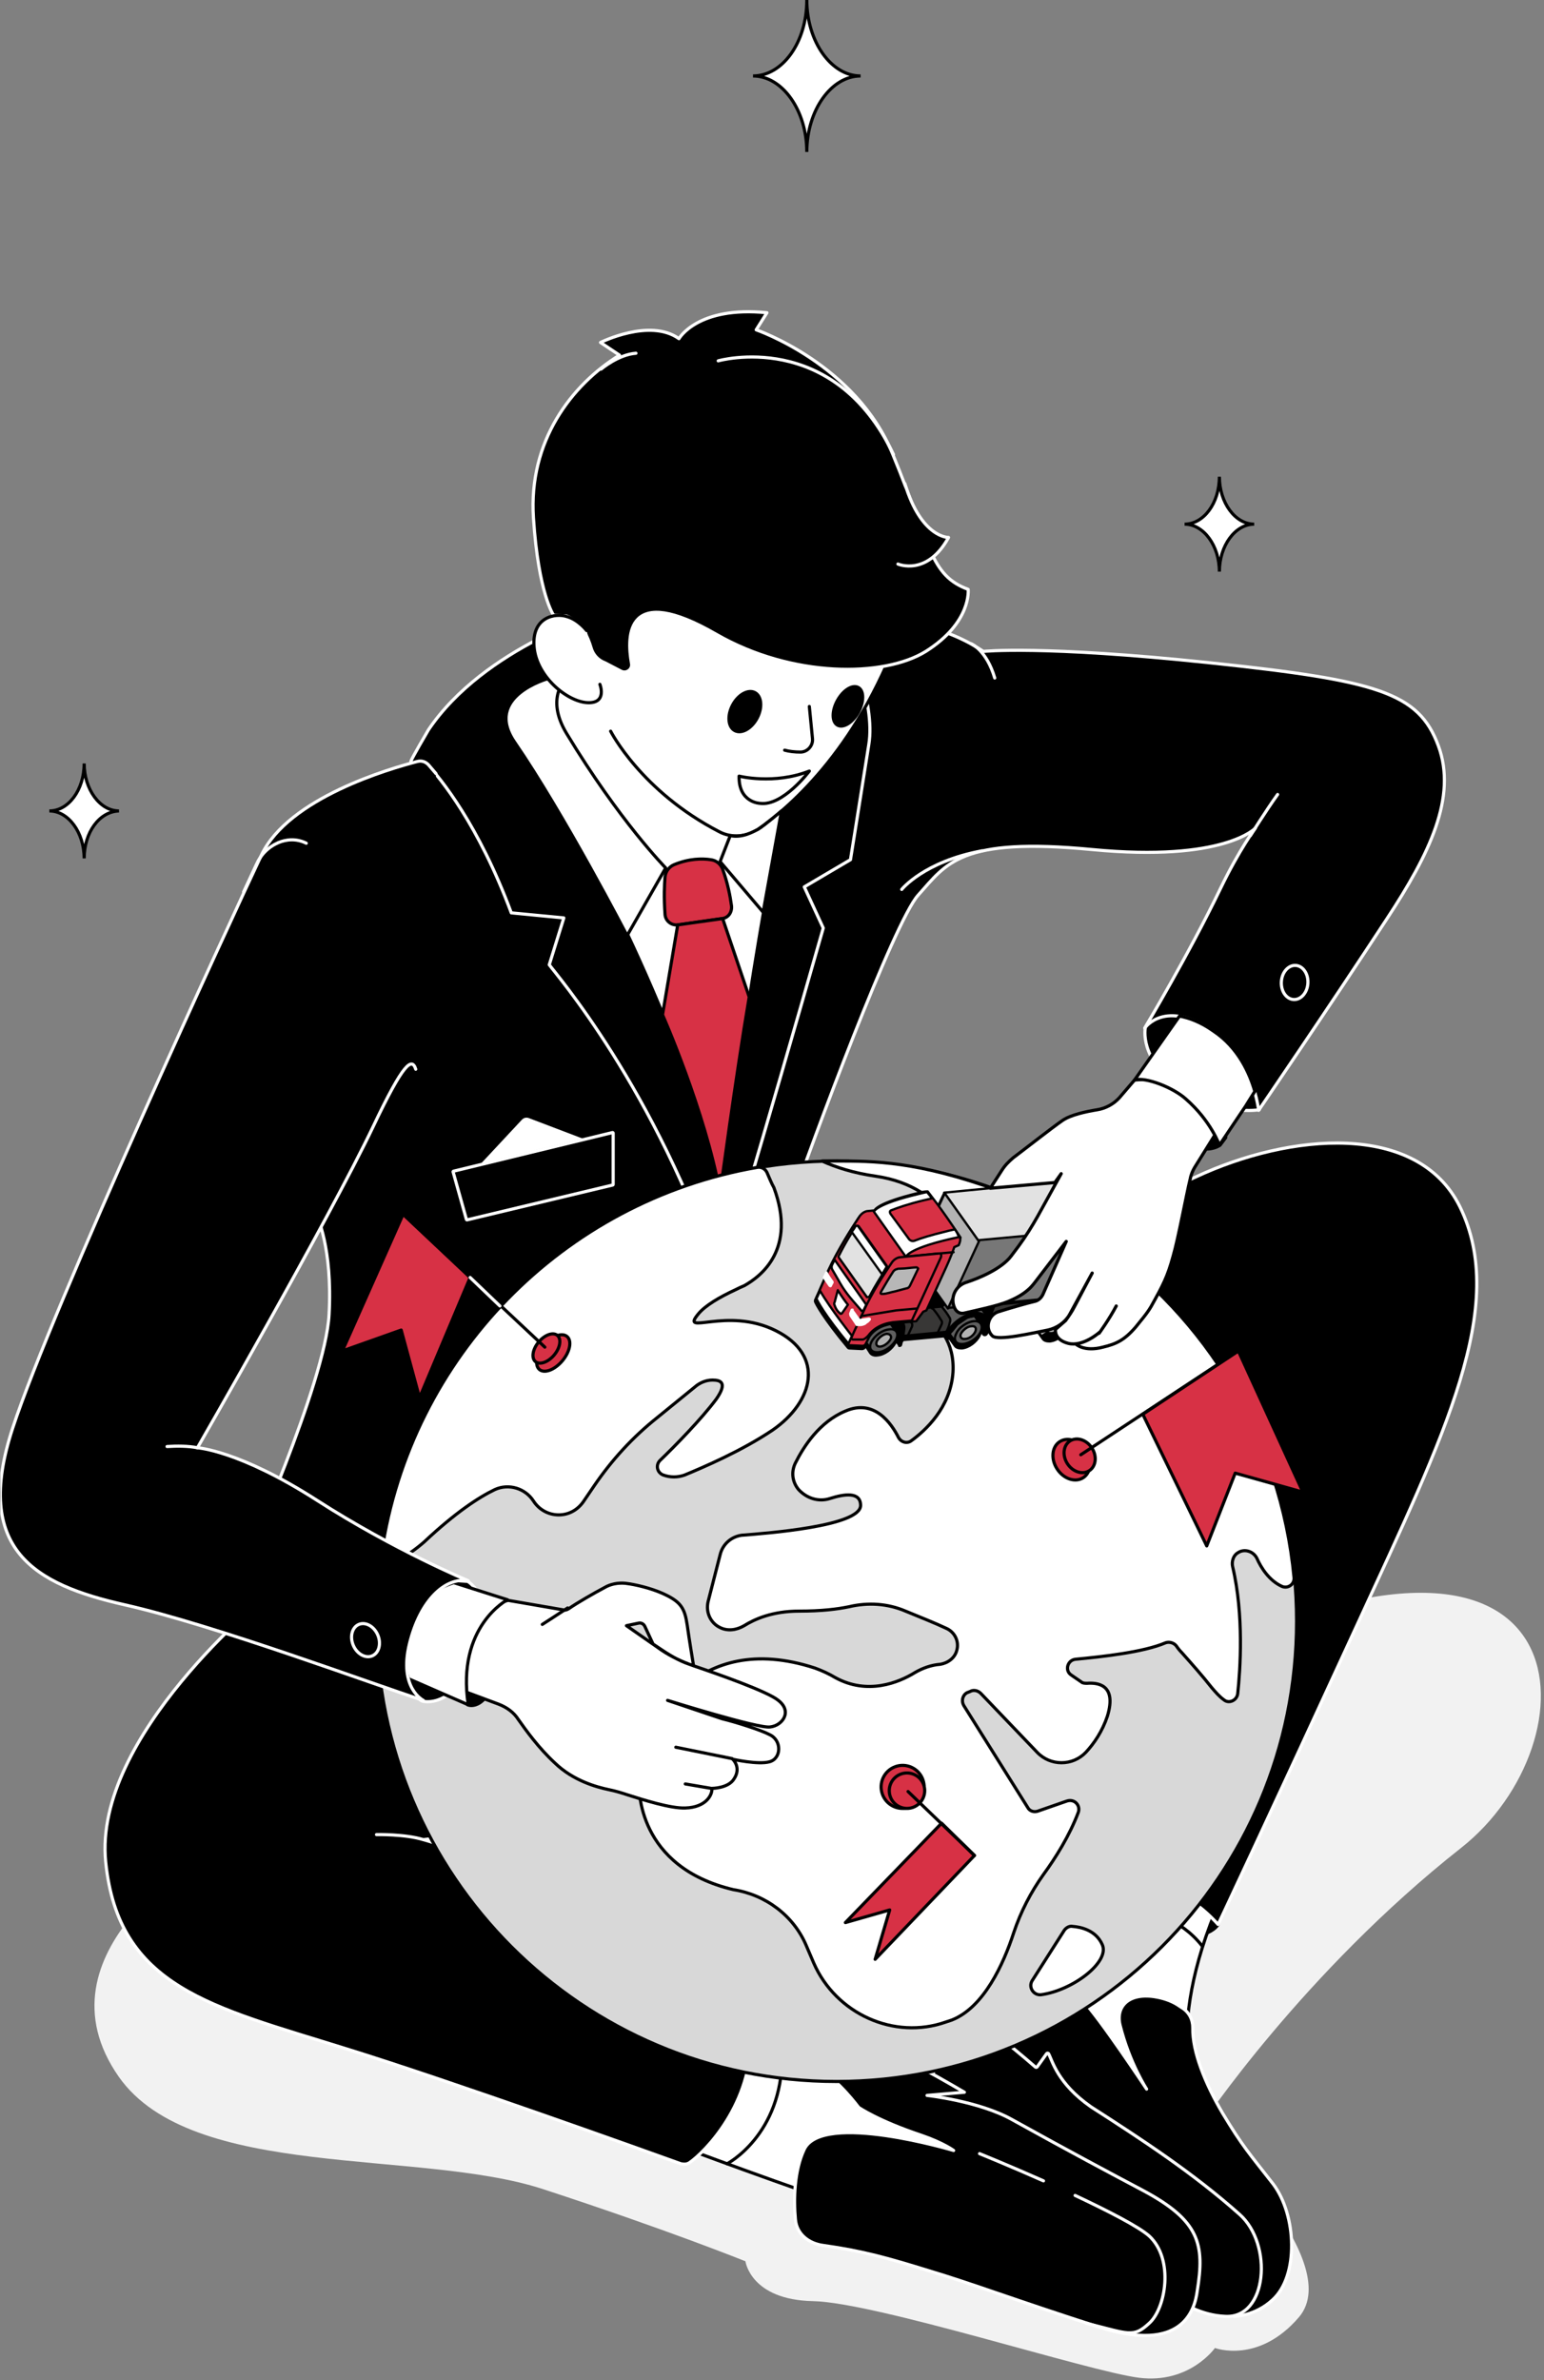
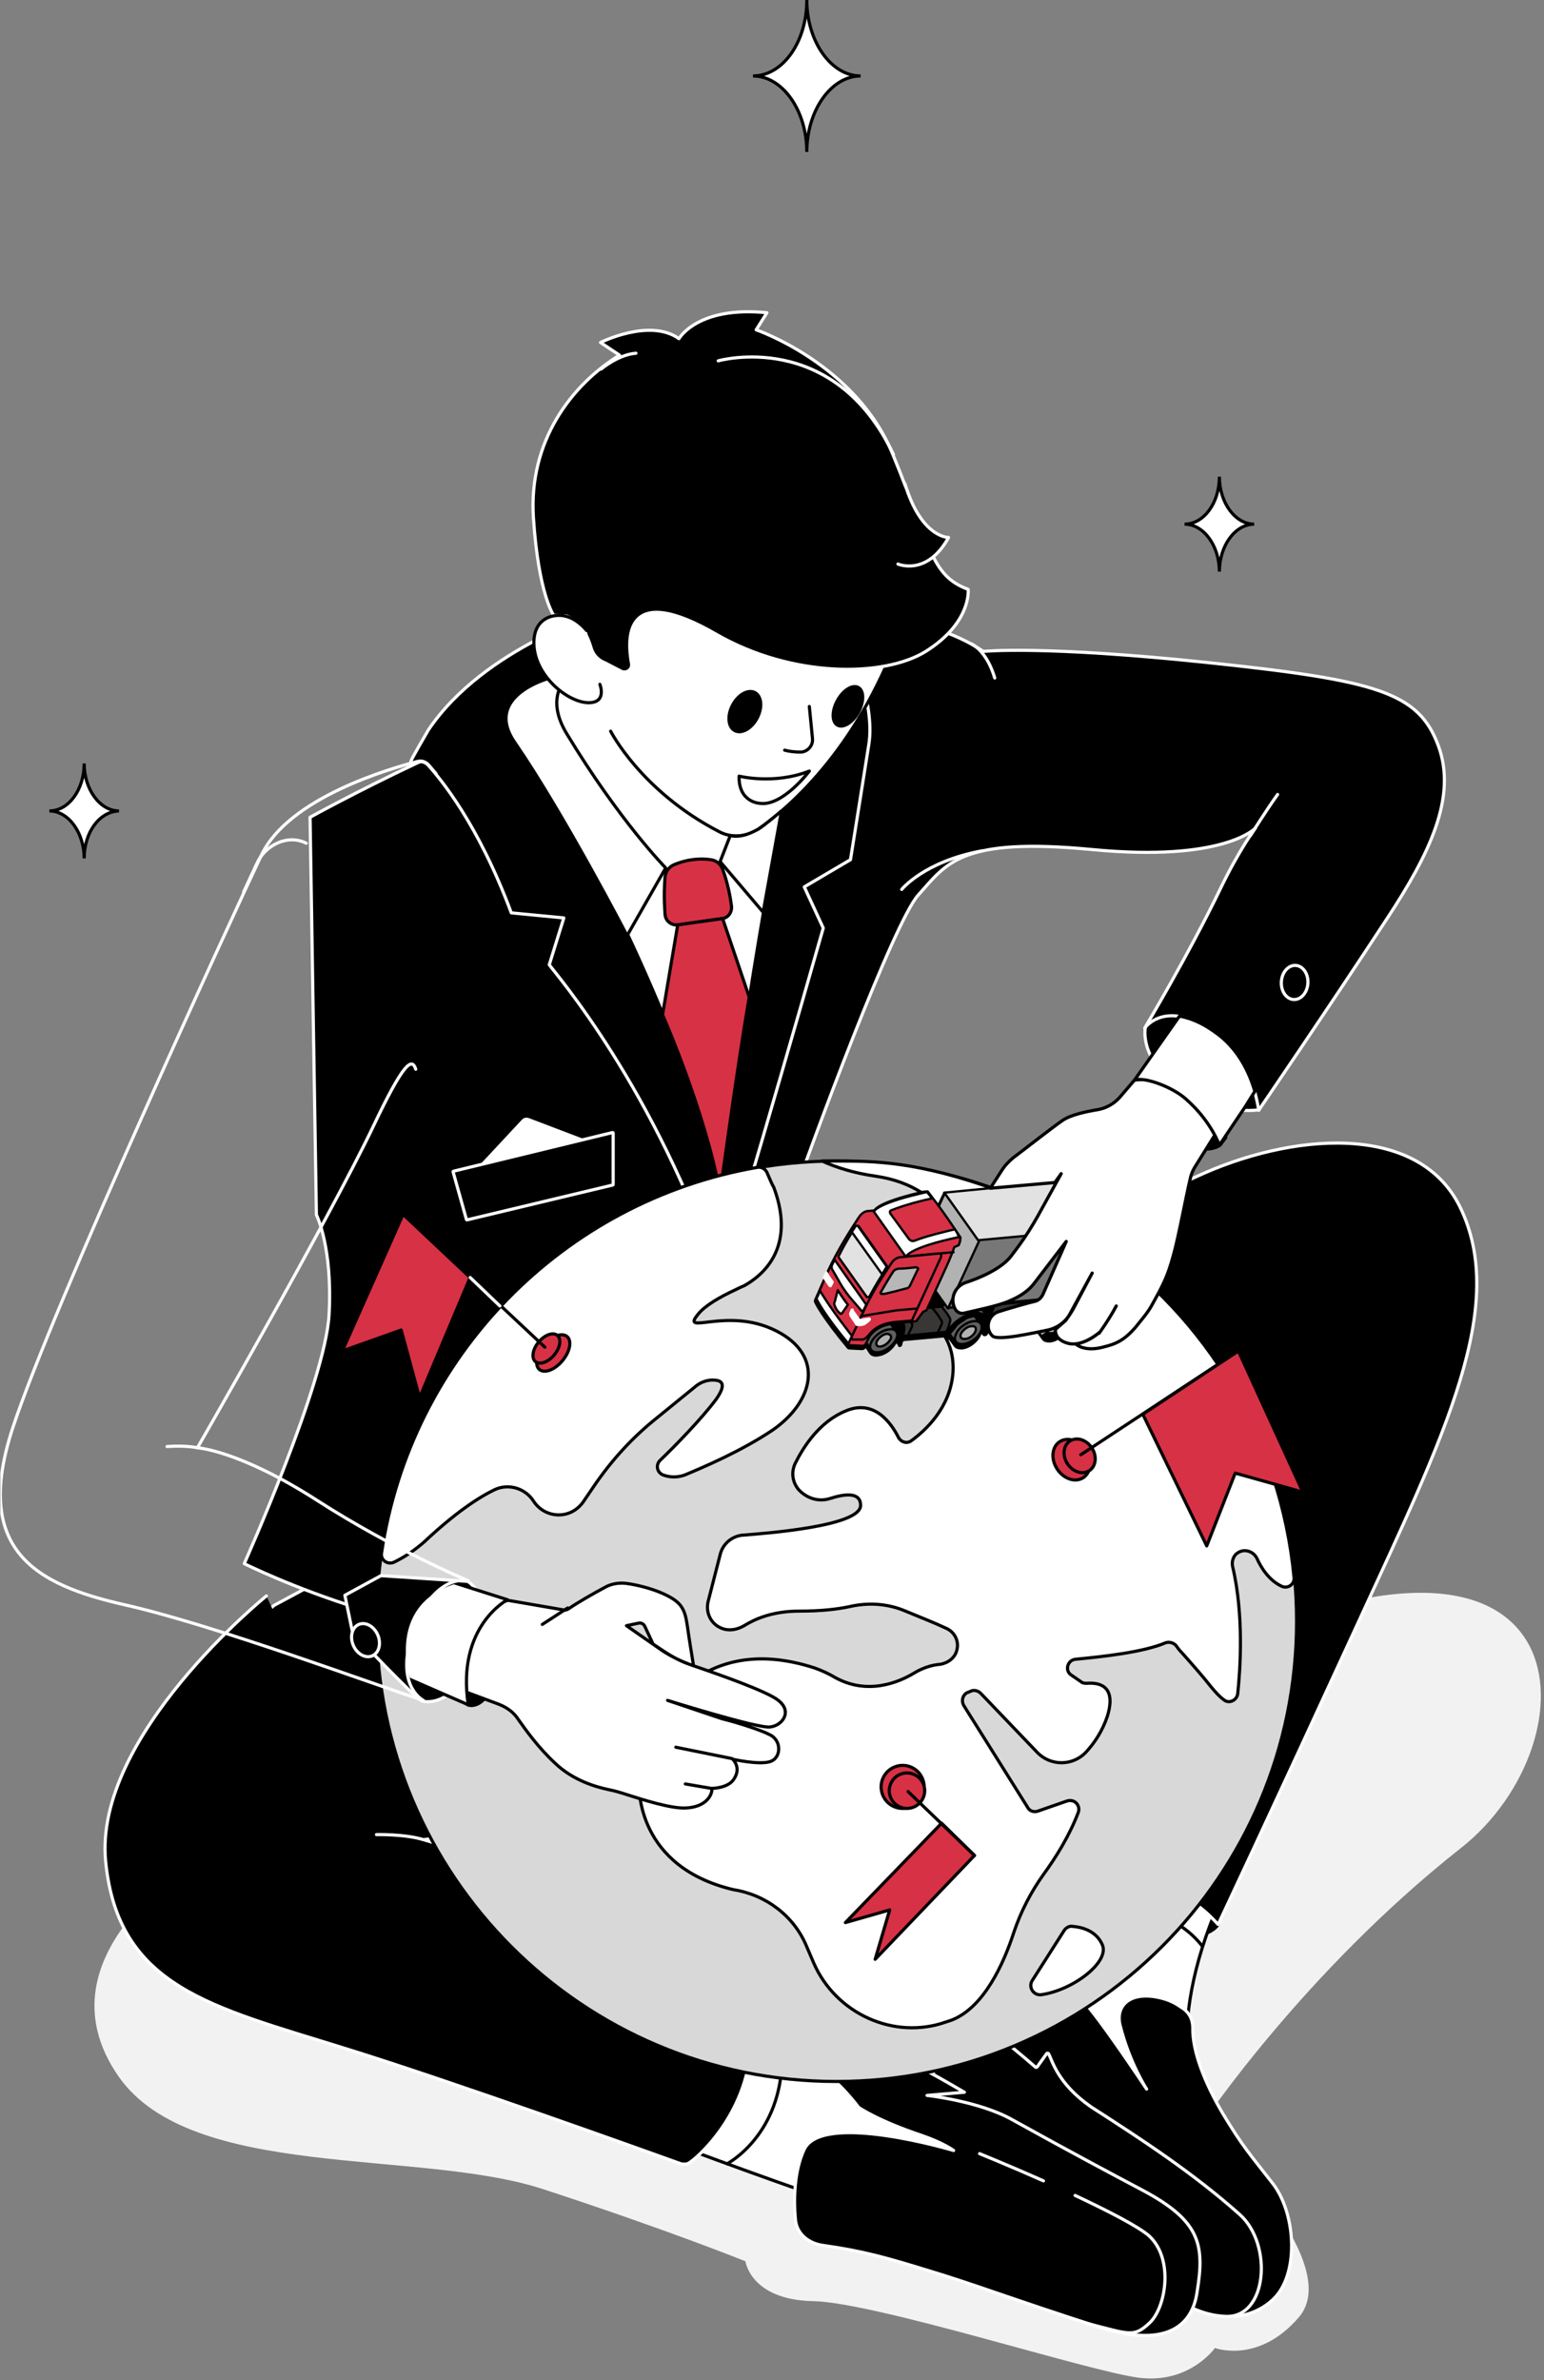
<svg xmlns="http://www.w3.org/2000/svg" width="244" height="376" viewBox="0 0 244 376" fill="none">
  <rect x="0" y="0" width="244" height="376" fill="#808080" stroke="none" />
  <g clip-path="url(#clip0)">
    <path d="M32.9 292.5C32.9 292.5 4.9 308.3 18.8 328.1C30.4 344.5 66.2 339.4 85.8 345.8C105.4 352.2 117.8 357.2 117.8 357.2C117.8 357.2 118.6 363.3 128.5 363.5C138.4 363.7 172 374.6 180 375.6C188 376.6 192 370.9 192 370.9C192 370.9 198.9 373.5 205.3 366C212.8 357.1 189.9 335.6 189.9 335.6C189.9 335.6 205.9 311.6 230.9 291.9C252 275.3 251.3 233.3 192 260.6C128.4 289.9 74 253.5 74 253.5L32.9 292.5Z" fill="#F2F2F2" />
    <path d="M43.3 253.6C43.3 253.6 19.201 274.7 21.201 294.6C23.201 314.5 36.1 318.1 54.6 323.1C71.6 327.7 102.6 339.5 107.6 341.3C108.1 341.5 108.6 341.4 109 341.1C111.3 339.5 119 332.4 118.7 321.2C118.7 320.6 118.3 320 117.7 319.8C114.6 318.7 104.3 314.7 95.001 306.7C80.201 293.9 66.9 290.6 66.9 290.6C66.9 290.6 87.001 288.6 104.5 278C117.8 270 105.5 268.5 105.5 268.5C105.5 268.5 104.2 234.7 102 230.5C99.7 226.2 50.001 250 50.001 250L43.3 253.6Z" fill="black" stroke="white" stroke-width="0.497" stroke-miterlimit="10" stroke-linecap="round" stroke-linejoin="round" />
    <path d="M169.601 296.6C169.601 296.6 169.801 301.6 180.201 304.7C190.601 307.8 192.501 304 192.501 304C192.501 304 194.501 292.5 194.401 291.7C194.301 290.9 184.901 286.4 184.901 286.4L176.701 288.6L169.601 296.6Z" fill="black" stroke="black" stroke-width="0.497" stroke-miterlimit="10" stroke-linecap="round" stroke-linejoin="round" />
    <path d="M172.7 293.9C172.7 293.9 166.6 309.1 161.6 314.7C156.6 320.3 173.2 336.6 179.8 335.3C186.4 333.9 189.2 331.6 189.2 331.6C189.2 331.6 183.3 320.4 193.8 298C204.5 275.4 172.7 293.9 172.7 293.9Z" fill="white" stroke="black" stroke-width="0.497" stroke-miterlimit="10" stroke-linecap="round" stroke-linejoin="round" />
    <path d="M201.201 345C197.301 340 196.401 339.1 193.201 333.8C190.501 329.2 188.401 324.1 188.501 320.3C188.501 319 187.901 317.8 186.701 317.1L186.101 316.7C185.001 316 183.701 315.6 182.401 315.4C178.301 314.8 176.301 317 177.001 319.9C178.501 325.9 181.201 330 181.201 330C181.201 330 173.801 318.8 171.101 316C168.701 313.6 164.801 311.8 164.001 311.4L165.101 309.4C162.801 308.6 159.701 309.3 156.801 311.9C153.901 314.5 152.601 317.2 152.601 317.2C150.201 321.2 149.701 324.9 149.701 324.9L162.401 343L195.001 365.9C195.001 365.9 198.301 365.9 201.101 363.3C205.301 359.5 204.901 349.9 201.201 345Z" fill="black" stroke="white" stroke-width="0.497" stroke-miterlimit="10" stroke-linecap="round" stroke-linejoin="round" />
    <path d="M195.901 349.8C188.601 343.3 180.501 338 172.401 332.8C167.101 329.1 166.301 325.5 165.701 324.4C165.601 324.3 165.501 324.3 165.401 324.4L163.901 326.5C163.801 326.6 163.701 326.6 163.601 326.5C159.301 322.8 155.501 319.4 152.401 320.6C148.101 322.3 146.701 330.6 146.701 330.6L149.901 335.7C149.901 335.7 165.801 349.8 173.401 354.4C180.901 359 186.401 365.6 193.601 365.9C200.301 366.3 201.201 354.5 195.901 349.8Z" fill="black" stroke="white" stroke-width="0.497" stroke-miterlimit="10" stroke-linecap="round" stroke-linejoin="round" />
    <path d="M169.9 300.6C169.9 300.6 183.5 299.2 189.9 307.3" stroke="black" stroke-width="0.497" stroke-miterlimit="10" stroke-linecap="round" stroke-linejoin="round" />
    <path d="M108.3 266.7C108.3 266.7 148.2 248.8 183.7 230.2C183.7 230.2 179.6 242.5 178.1 261.2C176.6 279.9 169.7 296.6 169.7 296.6C169.7 296.6 183.3 293.7 192.5 304C192.5 304 200.6 286.8 214.5 256.6C228.4 226.4 238.4 206.3 230.7 190.6C224 177.1 203.8 179 189 185.9C176.7 191.6 123 212.3 123 212.3L89.8 240.8L92.7 266.4L108.3 266.7Z" fill="black" stroke="white" stroke-width="0.497" stroke-miterlimit="10" stroke-linecap="round" stroke-linejoin="round" />
    <path d="M186.3 222.7C186.3 222.9 185.9 224.2 185.8 224.7C185.1 226.7 184.8 227.7 184.3 228.7L183.6 230.3" stroke="white" stroke-width="0.497" stroke-miterlimit="10" stroke-linecap="round" stroke-linejoin="round" />
    <path d="M181 162.3C181 162.3 179.9 167.3 186.5 171.8C193.1 176.4 199 175.3 199 175.3L201.8 156.3L193 150L188.1 150.4L181 162.3Z" fill="black" stroke="white" stroke-width="0.497" stroke-miterlimit="10" stroke-linecap="round" stroke-linejoin="round" />
    <path d="M136.2 98.7C136.2 98.7 145.8 96.5 155.4 102.9C155.4 102.9 164.7 101.9 191.2 104.7C217.7 107.5 224.2 109.4 227.3 117.8C230.3 125.9 225.9 134.9 219.2 145.1C209.9 159.3 198.9 175.4 198.9 175.4C198.9 175.4 198.1 167.2 191.7 162.9C184.1 157.7 180.9 162.4 180.9 162.4C180.9 162.4 187.9 150.7 192.9 140.3C195.9 134.1 198.4 130.8 198.4 130.8C198.4 130.8 193.5 136.2 172.6 134.2C151.7 132.2 149.6 136.4 145.1 141.4C141.3 145.6 128.4 180.2 124.6 191.3C123.9 193.2 123.8 195.3 124.1 197.3C124.1 197.5 124.2 197.8 124.3 198L132.1 216.5C132.1 216.5 117.5 248 114.2 245.2C110.9 242.4 112.9 198 112.9 198L123 112.4L136.2 98.7Z" fill="black" stroke="white" stroke-width="0.497" stroke-miterlimit="10" stroke-linecap="round" stroke-linejoin="round" />
    <path d="M204.426 157.891C205.583 157.962 206.596 156.813 206.687 155.324C206.777 153.836 205.913 152.572 204.755 152.501C203.598 152.431 202.585 153.58 202.495 155.068C202.404 156.557 203.268 157.82 204.426 157.891Z" fill="black" stroke="white" stroke-width="0.497" stroke-miterlimit="10" stroke-linecap="round" stroke-linejoin="round" />
    <path d="M197.6 132C197.6 132 200.1 128 201.9 125.5" stroke="white" stroke-width="0.497" stroke-miterlimit="10" stroke-linecap="round" stroke-linejoin="round" />
    <path d="M153.5 101.7C153.5 101.7 155.9 102.7 157.2 107.1" stroke="white" stroke-width="0.497" stroke-miterlimit="10" stroke-linecap="round" stroke-linejoin="round" />
    <path d="M142.5 140.5C142.5 140.5 146 136.1 155.2 134.4" stroke="white" stroke-width="0.497" stroke-miterlimit="10" stroke-linecap="round" stroke-linejoin="round" />
    <path d="M113.3 184.3C115.2 239.7 114.3 252.8 91.9 257.6C69.4 262.4 38.6 247 38.6 247C38.6 247 51.4 218.4 52 207.7C52.6 197 50 191.9 50 191.9L49 129.1C49 129.1 78.5 112.8 92.7 110.9C106.9 109 113.3 184.3 113.3 184.3Z" fill="black" stroke="white" stroke-width="0.497" stroke-miterlimit="10" stroke-linecap="round" stroke-linejoin="round" />
    <path d="M106.89 215.689C108.378 215.784 109.678 214.385 109.793 212.567C109.908 210.748 108.795 209.197 107.306 209.103C105.818 209.008 104.519 210.407 104.403 212.226C104.288 214.044 105.401 215.595 106.89 215.689Z" fill="black" stroke="white" stroke-width="0.497" stroke-miterlimit="10" stroke-linecap="round" stroke-linejoin="round" />
    <path d="M106.893 226.79C108.381 226.884 109.68 225.486 109.796 223.667C109.911 221.848 108.798 220.297 107.309 220.203C105.821 220.109 104.521 221.507 104.406 223.326C104.291 225.145 105.404 226.695 106.893 226.79Z" fill="black" stroke="white" stroke-width="0.497" stroke-miterlimit="10" stroke-linecap="round" stroke-linejoin="round" />
    <path d="M75.3 184.2L82.3 176.7C82.7 176.3 83.2 176.2 83.7 176.4L92.9 179.9L75.3 184.2Z" fill="white" stroke="black" stroke-width="0.497" stroke-miterlimit="10" stroke-linecap="round" stroke-linejoin="round" />
    <path d="M71.6 185.1L73.7 192.6C73.7 192.7 73.8 192.7 73.8 192.7L96.8 187.2C96.9 187.2 96.9 187.1 96.9 187.1V179C96.9 178.9 96.8 178.9 96.8 178.9L71.7 185C71.7 185 71.6 185 71.6 185.1Z" fill="black" stroke="white" stroke-width="0.497" stroke-miterlimit="10" stroke-linecap="round" stroke-linejoin="round" />
    <path d="M113.8 202.5C113.8 202.5 120.1 181.7 130.1 146.6L127.1 140.1L134.4 135.8C134.4 135.8 135.5 129 137.3 117.6C138.4 110.9 134 100.6 132 97.1C123.6 82.4 108.9 112.6 108.9 112.6L108.5 151.4L111.2 187.4L113.8 202.5Z" fill="black" stroke="white" stroke-width="0.497" stroke-miterlimit="10" stroke-linecap="round" stroke-linejoin="round" />
    <path d="M95.5 96.6C95.5 96.6 76.6 102.1 67.7 115.3C67.4 115.8 65.2 119.6 65 120.1C64.7 120.7 65.4 120.6 66 120.4C66.6 120.2 67.2 120.4 67.6 120.8C69.6 123 75.6 130.2 80.8 144.2C80.8 144.2 89 145 89.1 145L86.8 152.4C87.7 153.7 103.6 171.9 113.8 202.4C113.8 202.4 113.7 196.4 113.7 188.4C113.7 182.4 113.1 175.3 112.5 168.7C111 153.3 93.5 118.9 93.5 118.9C93.5 118.9 102.1 101.1 102.1 100.3C102.1 99.5 103.4 93 103.4 93L95.5 96.6Z" fill="black" stroke="white" stroke-width="0.497" stroke-miterlimit="10" stroke-linecap="round" stroke-linejoin="round" />
    <path d="M96.5 115.5C96.5 115.5 101.3 125 113.7 131.4C115.6 132.4 118 132.2 119.8 131C125.1 127.3 136.2 117.6 142.8 98.1C145.3 90.6 122.4 90.5 120.8 84.7C116.8 70 126 54.5 121.3 54.2C114.7 53.9 87.5 83.9 87.5 83.9C87.5 83.9 87.2 91.9 91 102.6C91 102.6 87.5 107.9 82.8 112.6C81.2 114.2 81.1 116.7 82.4 118.5C87.2 124.9 97.9 141.2 109.4 172C110 173.7 110.8 176.3 111.6 179C112.8 183.3 113.3 185.4 113.9 188.5C113.9 188.5 118.6 153.2 123.6 128.1" fill="white" />
    <path d="M96.5 115.5C96.5 115.5 101.3 125 113.7 131.4C115.6 132.4 118 132.2 119.8 131C125.1 127.3 136.2 117.6 142.8 98.1C145.3 90.6 122.4 90.5 120.8 84.7C116.8 70 126 54.5 121.3 54.2C114.7 53.9 87.5 83.9 87.5 83.9C87.5 83.9 87.2 91.9 91 102.6C91 102.6 87.5 107.9 82.8 112.6C81.2 114.2 81.1 116.7 82.4 118.5C87.2 124.9 97.9 141.2 109.4 172C110 173.7 110.8 176.3 111.6 179C112.8 183.3 113.3 185.4 113.9 188.5C113.9 188.5 118.6 153.2 123.6 128.1" stroke="black" stroke-width="0.497" stroke-miterlimit="10" stroke-linecap="round" stroke-linejoin="round" />
    <path d="M86.6 107.2C86.6 107.2 76.4 110 81.3 117.2C89.2 128.7 99.1 147.8 99.1 147.8L105.2 137.1C105.2 137.1 97.9 129.7 89.5 115.8C86.1 110.1 89.5 107.2 89.5 107.2H86.6Z" fill="white" stroke="black" stroke-width="0.497" stroke-miterlimit="10" stroke-linecap="round" stroke-linejoin="round" />
    <path d="M113.8 136.1L120.6 144.1L123.5 128.1C123.5 128.1 120.8 130.4 119.8 131C119 131.4 117.3 132.4 115.4 132L113.8 136.1Z" fill="white" stroke="black" stroke-width="0.497" stroke-miterlimit="10" stroke-linecap="round" stroke-linejoin="round" />
    <path d="M105.1 138.5C105 139.7 104.9 141.7 105.1 144.5C105.2 145.5 106.1 146.2 107.1 146.1L114.1 145.1C115.1 145 115.7 144.1 115.6 143.1C115.4 141.6 115 139.5 114.2 137.3C113.9 136.5 113.2 135.9 112.3 135.8C111 135.6 108.9 135.6 106.5 136.6C105.8 136.9 105.2 137.6 105.1 138.5Z" fill="#D73145" stroke="black" stroke-width="0.497" stroke-miterlimit="10" stroke-linecap="round" stroke-linejoin="round" />
    <path d="M107.1 146.1L104.7 160.3C104.7 160.3 111.4 175.4 113.8 188.5C113.8 188.5 116.3 169.9 118.4 157.5L114.2 145.1L107.1 146.1Z" fill="#D73145" stroke="black" stroke-width="0.497" stroke-miterlimit="10" stroke-linecap="round" stroke-linejoin="round" />
    <path d="M87.5 97.2C87.5 97.2 85.1 93.9 84.3 81.8C83.5 69.7 90.3 60.8 97.9 56.1L94.9 54.1C94.9 54.1 102.7 50.2 107.3 53.5C107.3 53.5 110.2 48.3 121.2 49.4L119.5 52.1C119.5 52.1 135.3 57.5 141.1 71.8C147 86.1 147 90.9 153 93.1C153 93.1 153.6 98.3 146.3 102.9C139.7 107 125.2 107.1 113.2 100.2C99 92 99 100.3 99.8 104.8C100 105.7 99 106.5 98.1 106L95.6 104.7C94.5 104.3 93.7 103.4 93.4 102.3C92.9 100.6 91.9 98.3 89.5 97.3L87.5 97.2Z" fill="black" stroke="white" stroke-width="0.497" stroke-miterlimit="10" stroke-linecap="round" stroke-linejoin="round" />
    <path d="M141.9 89.1C141.9 89.1 146.5 91.1 149.9 84.9C149.9 84.9 145.6 85 143 76.4" fill="black" />
    <path d="M141.9 89.1C141.9 89.1 146.5 91.1 149.9 84.9C149.9 84.9 145.6 85 143 76.4" stroke="white" stroke-width="0.497" stroke-miterlimit="10" stroke-linecap="round" stroke-linejoin="round" />
    <path d="M92.7 99.6C92.7 99.6 91.4 97.9 89.6 97.4C87.8 96.8 84 97.4 84.4 102.2C84.8 106.9 89.7 110.9 92.9 111C96 111.1 94.8 108.1 94.8 108.1" fill="white" />
    <path d="M92.7 99.6C92.7 99.6 91.4 97.9 89.6 97.4C87.8 96.8 84 97.4 84.4 102.2C84.8 106.9 89.7 110.9 92.9 111C96 111.1 94.8 108.1 94.8 108.1" stroke="black" stroke-width="0.497" stroke-miterlimit="10" stroke-linecap="round" stroke-linejoin="round" />
    <path d="M116.12 115.414C117.195 115.982 118.777 115.097 119.654 113.437C120.532 111.777 120.373 109.971 119.299 109.403C118.225 108.835 116.643 109.721 115.765 111.381C114.887 113.041 115.046 114.847 116.12 115.414Z" fill="black" stroke="black" stroke-width="0.497" stroke-miterlimit="10" stroke-linecap="round" stroke-linejoin="round" />
    <path d="M132.357 114.554C133.277 115.06 134.756 114.137 135.662 112.492C136.567 110.847 136.556 109.104 135.637 108.598C134.718 108.091 133.238 109.015 132.333 110.66C131.427 112.304 131.438 114.048 132.357 114.554Z" fill="black" stroke="black" stroke-width="0.497" stroke-miterlimit="10" stroke-linecap="round" stroke-linejoin="round" />
    <path d="M120.1 126.9C120.1 126.9 116.7 126.8 116.8 122.6C116.8 122.6 122.3 124 127.9 121.8C127.9 121.8 123.7 127.4 120.1 126.9Z" fill="white" stroke="black" stroke-width="0.497" stroke-miterlimit="10" stroke-linecap="round" stroke-linejoin="round" />
    <path d="M127.9 111.6L128.4 116.7C128.5 117.8 127.6 118.8 126.5 118.8C125.6 118.8 124.7 118.7 124 118.5" fill="white" />
    <path d="M127.9 111.6L128.4 116.7C128.5 117.8 127.6 118.8 126.5 118.8C125.6 118.8 124.7 118.7 124 118.5" stroke="black" stroke-width="0.497" stroke-miterlimit="10" stroke-linecap="round" stroke-linejoin="round" />
    <path d="M95 58.3C95 58.3 97.7 56 100.5 55.8" stroke="white" stroke-width="0.497" stroke-miterlimit="10" stroke-linecap="round" stroke-linejoin="round" />
    <path d="M113.5 57C113.5 57 131.7 51.8 141.2 71.8" stroke="white" stroke-width="0.497" stroke-miterlimit="10" stroke-linecap="round" stroke-linejoin="round" />
    <path d="M106.8 338.8C106.8 338.8 125.4 345.8 137 349.5C148.6 353.2 157.9 342.6 152.4 336.1C146.9 329.6 126.7 328.5 111.2 318.7C95.7 308.9 86.8 319.7 86.8 319.7L106.8 338.8Z" fill="white" stroke="black" stroke-width="0.497" stroke-miterlimit="10" stroke-linecap="round" stroke-linejoin="round" />
    <path d="M59.5 289.8C59.5 289.8 64 289.7 66.9 290.6C66.9 290.6 80.1 293.9 95 306.7C104.3 314.7 114.6 318.7 117.7 319.8C118.3 320 118.7 320.6 118.7 321.2C119 332.4 111.3 340 109 341.6C108.6 341.9 108.1 341.9 107.6 341.8C102.6 340 71.4 328.8 54.6 323.6C33.5 317 18.7 314 16.7 294.1C14.7 274.2 42.1 252.1 42.1 252.1" fill="black" />
    <path d="M59.5 289.8C59.5 289.8 64 289.7 66.9 290.6C66.9 290.6 80.1 293.9 95 306.7C104.3 314.7 114.6 318.7 117.7 319.8C118.3 320 118.7 320.6 118.7 321.2C119 332.4 111.3 340 109 341.6C108.6 341.9 108.1 341.9 107.6 341.8C102.6 340 71.4 328.8 54.6 323.6C33.5 317 18.7 314 16.7 294.1C14.7 274.2 42.1 252.1 42.1 252.1" stroke="white" stroke-width="0.497" stroke-miterlimit="10" stroke-linecap="round" stroke-linejoin="round" />
    <path d="M152.5 330.5L153.1 336L145.7 333.2L146.6 331L152.5 330.5Z" fill="black" stroke="black" stroke-width="0.497" stroke-miterlimit="10" stroke-linecap="round" stroke-linejoin="round" />
    <path d="M180.6 346C175.5 343.3 169.1 339.9 159.9 334.8C154.7 331.9 146.5 331 146.5 331L152.4 330.5C149.5 328.8 146.7 327.2 144.8 326.3C142.4 325.1 139 323.6 136.3 323.6C135.4 323.6 129.5 323.6 128.9 323.7C126.4 324.1 126 325.6 126 325.6L129.7 327.1C132.5 328.6 135.7 332.9 135.7 332.9C135.7 332.9 138.7 335 145.6 337.3C149.1 338.5 150.7 339.7 150.7 339.7C150.7 339.7 130 333.5 127.1 339.5C125.5 342.9 125.4 347.4 125.7 350.6C125.9 352.9 127.8 354.4 130.1 354.7C136.5 355.6 140.3 356.7 146.8 358.7C153.5 360.7 160.3 363.3 173.7 367.6C186.9 371.8 188.8 364.9 189.2 361.9C190.4 354.5 189.6 350.8 180.6 346Z" fill="black" stroke="white" stroke-width="0.497" stroke-miterlimit="10" stroke-linecap="round" stroke-linejoin="round" />
    <path d="M114.9 341.8C114.9 341.8 123.6 337.3 123.6 324.8" stroke="black" stroke-width="0.497" stroke-miterlimit="10" stroke-linecap="round" stroke-linejoin="round" />
    <path d="M169.9 346.8C175 349.2 179.9 351.7 181.6 353.2C185.6 356.9 184.2 364.7 181.6 367C179.1 369.3 178.5 368.7 171.7 367" stroke="white" stroke-width="0.497" stroke-miterlimit="10" stroke-linecap="round" stroke-linejoin="round" />
    <path d="M154.8 340.2C154.8 340.2 159.5 342.1 164.9 344.5" stroke="white" stroke-width="0.497" stroke-miterlimit="10" stroke-linecap="round" stroke-linejoin="round" />
    <path d="M132.2 328.8C172.351 328.8 204.9 296.251 204.9 256.1C204.9 215.949 172.351 183.4 132.2 183.4C92.049 183.4 59.5 215.949 59.5 256.1C59.5 296.251 92.049 328.8 132.2 328.8Z" fill="#D8D8D8" stroke="black" stroke-width="0.497" stroke-miterlimit="10" stroke-linecap="round" stroke-linejoin="round" />
    <path d="M173.5 196.3C172.7 195.7 171.5 196.2 171.3 197.2C171.1 198.5 169.5 198.8 168.8 197.7C167.1 195 163.9 191.3 158.2 188.2C158.1 188.2 158 188.1 157.9 188.1C145 183.4 138 183.4 132.2 183.4C131.4 183.4 130.7 183.4 129.9 183.4C132.1 184.4 134.9 185.3 138.4 185.8C150 187.5 152.4 196.8 152.9 200.6C153 201.4 152.4 202.2 151.5 202.2H148C146.9 202.2 145.8 202.7 145.2 203.7C144.3 205.2 144.8 207 146.2 207.9C148.2 209.2 150.9 211.9 150.6 216.8C150.2 222.4 146.2 226 144 227.6C143.3 228.1 142.4 227.8 142 227.1C140.9 224.9 138.2 220.9 133.6 222.9C129.5 224.6 127 228.5 125.7 231.1C125 232.5 125.2 234.1 126.2 235.3C127.5 236.7 129.4 237.3 131.2 236.7C133.4 236 136 235.6 136 237.8C136 241.1 121.1 242.2 117.4 242.5H117.3C115.6 242.7 114.2 243.9 113.8 245.6L111.9 253C111.5 254.7 112.3 256.4 113.8 257.1C115 257.7 116.4 257.5 117.6 256.8C119.2 255.8 122 254.5 126.3 254.5C129.8 254.5 132.3 254.2 134.2 253.8C137.2 253.1 140.3 253.3 143.1 254.5C145.3 255.4 147.8 256.4 149.5 257.2C150.9 257.8 151.6 259.3 151.2 260.7C150.9 261.9 149.8 262.7 148.6 262.9C147.2 263 145.8 263.5 144.6 264.2C142 265.8 137.1 267.8 132 265C131 264.4 129.9 263.9 128.8 263.5C109.5 257.2 102.9 273.3 102.5 274.5C101.8 276.7 101.3 279 101 281.3C100.9 282.6 100.7 294.9 115.9 298.5C121 299.3 125.4 302.6 127.4 307.3L128.6 310.1C132.1 318.1 141.3 322.3 149.5 319.4C149.8 319.3 150.1 319.2 150.4 319.1C155.5 317.1 158.6 310.2 160.2 305.3C161.3 302 162.9 298.9 164.9 296.1C166.8 293.5 169 290 170.4 286.3C170.8 285.2 169.8 284.1 168.6 284.5L164 286.1C163.4 286.3 162.7 286.1 162.4 285.5L152.3 269.4C151.9 268.7 152.1 267.8 152.8 267.4L153.3 267.2C153.8 266.9 154.5 267 155 267.5L163.9 276.8C166 279 169.5 279 171.6 276.8C172.9 275.4 174.2 273.5 175 271.1C176.6 265.9 173.2 265.8 171.8 265.9C171.5 265.9 171.1 265.9 170.9 265.7L169.3 264.6C168.2 263.9 168.7 262.2 170 262.1C174.2 261.7 180.7 261 184.2 259.5C184.8 259.3 185.5 259.5 185.9 260C186.1 260.3 186.4 260.7 186.8 261.1C188.4 262.9 190 264.7 191.5 266.6C192.1 267.3 192.7 268 193.4 268.5C194.2 269.2 195.5 268.6 195.6 267.5C196 263.8 196.6 255.1 194.8 247.5C194.6 246.7 194.9 245.7 195.6 245.3C196.6 244.6 198 245 198.6 246.1C199.3 247.7 200.6 249.7 202.6 250.6C203.6 251 204.6 250.2 204.5 249.2C202.4 227.2 190.6 208.1 173.5 196.3Z" fill="white" stroke="black" stroke-width="0.497" stroke-miterlimit="10" stroke-linecap="round" stroke-linejoin="round" />
    <path d="M122.6 210.2C114.8 206.3 107.3 211.2 110.4 207.5C111.5 206.2 113.7 204.9 116.3 203.7C116.7 203.5 117.1 203.3 117.6 203.1C120.3 201.6 125.9 197.3 122.3 187.6C121.9 186.9 121.6 186.1 121.2 185.2C120.9 184.6 120.3 184.3 119.7 184.4C89 189.7 64.9 214.3 60.3 245.3C60.1 246.4 61.2 247.2 62.2 246.8C63.9 246 65.5 244.9 67 243.6C72 238.9 75.7 236.5 78.2 235.3C80.4 234.3 83 235.1 84.3 237.1C85.2 238.5 86.7 239.3 88.3 239.3C89.9 239.3 91.3 238.5 92.2 237.2L93.9 234.7C96.7 230.6 100 227 103.9 223.9L109.8 219.1C110.6 218.4 111.6 218 112.6 218C113.9 218 115 218.4 113.2 221C110.9 224.1 106.6 228.5 104.3 230.7C103.6 231.4 103.8 232.6 104.8 233C105.9 233.4 107.1 233.4 108.2 233C111.1 231.8 117.2 229.2 122.1 225.9C128.6 221.4 130.4 214.1 122.6 210.2Z" fill="white" stroke="black" stroke-width="0.497" stroke-miterlimit="10" stroke-linecap="round" stroke-linejoin="round" />
    <path d="M163.1 312.9L168.2 304.9C168.5 304.5 169 304.2 169.5 304.3C170.8 304.4 173.2 304.9 174.2 307.2C175.4 309.9 169.6 314.4 164.5 315.1C163.3 315.2 162.5 313.9 163.1 312.9Z" fill="white" stroke="black" stroke-width="0.497" stroke-miterlimit="10" stroke-linecap="round" stroke-linejoin="round" />
    <path d="M171.19 233.42C172.437 232.602 172.612 230.666 171.581 229.096C170.55 227.527 168.704 226.918 167.458 227.736C166.211 228.555 166.036 230.491 167.067 232.06C168.098 233.63 169.944 234.239 171.19 233.42Z" fill="#D73145" stroke="black" stroke-width="0.497" stroke-miterlimit="10" stroke-linecap="round" stroke-linejoin="round" />
    <path d="M172.155 232.309C173.216 231.612 173.389 229.998 172.54 228.706C171.691 227.413 170.143 226.931 169.081 227.628C168.019 228.325 167.846 229.938 168.695 231.231C169.544 232.523 171.093 233.006 172.155 232.309Z" fill="#D73145" stroke="black" stroke-width="0.497" stroke-miterlimit="10" stroke-linecap="round" stroke-linejoin="round" />
    <path d="M180.6 223.4L195.7 213.4L205.9 235.7L195.2 232.7L190.7 244.2L180.6 223.4Z" fill="#D73145" stroke="black" stroke-width="0.497" stroke-miterlimit="10" stroke-linecap="round" stroke-linejoin="round" />
    <path d="M195.7 213.4L170.8 229.8" stroke="black" stroke-width="0.497" stroke-miterlimit="10" stroke-linecap="round" stroke-linejoin="round" />
    <path d="M145.842 281.112C145.204 279.346 143.254 278.432 141.488 279.07C139.722 279.708 138.808 281.657 139.446 283.423C140.085 285.189 142.034 286.104 143.8 285.465C145.566 284.827 146.48 282.878 145.842 281.112Z" fill="#D73145" stroke="black" stroke-width="0.497" stroke-miterlimit="10" stroke-linecap="round" stroke-linejoin="round" />
    <path d="M145.965 281.914C145.439 280.46 143.834 279.707 142.38 280.232C140.925 280.758 140.173 282.363 140.698 283.818C141.224 285.272 142.829 286.025 144.283 285.499C145.738 284.974 146.491 283.368 145.965 281.914Z" fill="#D73145" stroke="black" stroke-width="0.497" stroke-miterlimit="10" stroke-linecap="round" stroke-linejoin="round" />
    <path d="M148.8 288L133.6 303.7L140.6 301.7L138.3 309.5L154 293.1L148.8 288Z" fill="#D73145" stroke="black" stroke-width="0.497" stroke-miterlimit="10" stroke-linecap="round" stroke-linejoin="round" />
    <path d="M143.5 283L154 293.1" stroke="black" stroke-width="0.497" stroke-miterlimit="10" stroke-linecap="round" stroke-linejoin="round" />
    <path d="M89.608 211.117C88.803 210.444 87.174 211.066 85.97 212.507C84.766 213.948 84.442 215.662 85.247 216.335C86.052 217.007 87.681 216.385 88.885 214.944C90.09 213.503 90.413 211.79 89.608 211.117Z" fill="#D73145" stroke="black" stroke-width="0.497" stroke-miterlimit="10" stroke-linecap="round" stroke-linejoin="round" />
    <path d="M88.081 210.945C87.403 210.378 86.078 210.847 85.121 211.991C84.165 213.135 83.939 214.522 84.618 215.089C85.296 215.655 86.62 215.187 87.577 214.043C88.533 212.899 88.759 211.512 88.081 210.945Z" fill="#D73145" stroke="black" stroke-width="0.497" stroke-miterlimit="10" stroke-linecap="round" stroke-linejoin="round" />
    <path d="M63.7 191.8L54.1 213.4L63.4 210.1L66.3 220.8L74.3 201.8L63.7 191.8Z" fill="#D73145" stroke="black" stroke-width="0.497" stroke-miterlimit="10" stroke-linecap="round" stroke-linejoin="round" />
    <path d="M63.7 191.8L86.1 212.8" stroke="black" stroke-width="0.497" stroke-miterlimit="10" stroke-linecap="round" stroke-linejoin="round" />
    <path d="M74.3 201.8L79 206.3" stroke="white" stroke-width="0.497" stroke-miterlimit="10" stroke-linecap="round" stroke-linejoin="round" />
    <path d="M73.9 269.3C73.9 269.3 76.6 270.6 78.7 264.3C80.8 258.1 71 255 71 255L68.4 259.6L73.9 269.3Z" fill="black" stroke="black" stroke-width="0.497" stroke-miterlimit="10" stroke-linecap="round" stroke-linejoin="round" />
    <path d="M73.9 249.8C73.9 249.8 78.5 252.3 75.4 260.8C72.3 269.3 67.7 269 66.7 268.7C65.7 268.4 55.7 257.8 55.7 257.8L54.5 252L60.2 248.9L73.9 249.8Z" fill="black" stroke="white" stroke-width="0.497" stroke-miterlimit="10" stroke-linecap="round" stroke-linejoin="round" />
    <path d="M73.7 267.3L78.8 269.2C80.1 269.7 81.2 270.5 81.9 271.6C83.1 273.3 85.1 276.1 87.7 278.5C90.6 281.3 94.3 282.3 96.2 282.7C97.2 282.9 98.2 283.2 99.1 283.5C101.6 284.3 106 285.7 108.3 285.6C111.6 285.5 112.6 283.5 112.5 282.5C112.5 282.5 115.1 282.5 116 281C117.2 279.2 115.8 277.9 115.8 277.9C115.8 277.9 119.8 278.8 121.6 278.3C123.5 277.8 123.6 274.9 121.6 274C120.3 273.3 116.2 272 114.1 271.5L105.5 268.6C105.5 268.6 119.9 273.1 121.7 272.8C123.6 272.6 125.3 270.4 123 268.6C121.3 267.2 113.6 264.5 109.5 263.1C107.8 262.5 106.1 261.7 104.6 260.7L99 256.8L100.9 256.4C101.3 256.3 101.7 256.5 101.9 256.9L103.2 259.7L104.7 260.7C106.2 261.7 107.8 262.6 109.6 263.1C109.6 263.1 108.9 258.9 108.6 256.7C108.2 254 107.6 253 104.7 251.7C102.9 250.9 100.5 250.3 98.8 250.1C97.7 250 96.5 250.2 95.5 250.8C93.8 251.7 91.2 253.2 89.9 254.1C89.6 254.3 89.3 254.4 89 254.3L80.3 252.8L71.2 255.2L70.1 261.6L73.7 267.3Z" fill="white" stroke="black" stroke-width="0.497" stroke-miterlimit="10" stroke-linecap="round" stroke-linejoin="round" />
    <path d="M71.7 250L80.2 252.7C80.2 252.7 72.1 256.9 74 269.3L64.6 265.2C64.5 265.3 60.7 253.6 71.7 250Z" fill="white" stroke="black" stroke-width="0.497" stroke-miterlimit="10" stroke-linecap="round" stroke-linejoin="round" />
-     <path d="M65.7 168.9C65.1 167 63.8 167.8 59 177.9C52 192.6 31.2 228.7 31.2 228.7C31.2 228.7 37.8 229.1 50.1 237C62.4 244.9 74 249.7 74 249.7C70.4 249.1 66.4 252.7 64.7 259.7C63 266.7 66.9 268.6 66.9 268.6C59.4 266.2 33.9 256.7 19.7 253.5C5.5 250.3 -4.3 244.8 2 225.6C8.3 206.4 36.3 145.7 41.3 135.1C45.6 126 61.7 121.4 65.9 120.3C66.6 120.1 67.2 120.3 67.7 120.8L68.9 122.2" fill="black" />
    <path d="M65.7 168.9C65.1 167 63.8 167.8 59 177.9C52 192.6 31.2 228.7 31.2 228.7C31.2 228.7 37.8 229.1 50.1 237C62.4 244.9 74 249.7 74 249.7C70.4 249.1 66.4 252.7 64.7 259.7C63 266.7 66.9 268.6 66.9 268.6C59.4 266.2 33.9 256.7 19.7 253.5C5.5 250.3 -4.3 244.8 2 225.6C8.3 206.4 36.3 145.7 41.3 135.1C45.6 126 61.7 121.4 65.9 120.3C66.6 120.1 67.2 120.3 67.7 120.8L68.9 122.2" stroke="white" stroke-width="0.497" stroke-miterlimit="10" stroke-linecap="round" stroke-linejoin="round" />
    <path d="M106.8 276L115.7 277.8" stroke="black" stroke-width="0.497" stroke-miterlimit="10" stroke-linecap="round" stroke-linejoin="round" />
    <path d="M108.3 281.8L112.4 282.5" stroke="black" stroke-width="0.497" stroke-miterlimit="10" stroke-linecap="round" stroke-linejoin="round" />
    <path d="M85.7 256.6C85.7 256.6 88.5 254.8 89.7 254" stroke="black" stroke-width="0.497" stroke-miterlimit="10" stroke-linecap="round" stroke-linejoin="round" />
    <path d="M58.835 261.563C59.9 261.102 60.283 259.62 59.691 258.251C59.099 256.883 57.757 256.146 56.692 256.607C55.628 257.067 55.244 258.55 55.836 259.918C56.428 261.287 57.771 262.023 58.835 261.563Z" fill="black" stroke="white" stroke-width="0.497" stroke-miterlimit="10" stroke-linecap="round" stroke-linejoin="round" />
    <path d="M48.4 133.2C46.8 132.4 45.2 132.6 44 133.1C42.4 133.8 41.2 135 40.5 136.6L38.5 140.9" stroke="white" stroke-width="0.497" stroke-miterlimit="10" stroke-linecap="round" stroke-linejoin="round" />
    <path d="M26.4 228.5C27.9 228.4 29.8 228.4 31.2 228.7" stroke="white" stroke-width="0.497" stroke-miterlimit="10" stroke-linecap="round" stroke-linejoin="round" />
    <path d="M127.5 24C127.5 17.44 123.636 12 119 12C123.636 12 127.5 6.72 127.5 0C127.5 6.56 131.364 12 136 12C131.364 12 127.5 17.44 127.5 24Z" fill="white" stroke="black" stroke-width="0.497" stroke-miterlimit="10" />
    <path d="M192.7 90.3C192.7 86.2 190.2 82.8 187.2 82.8C190.2 82.8 192.7 79.5 192.7 75.3C192.7 79.4 195.2 82.8 198.2 82.8C195.2 82.8 192.7 86.2 192.7 90.3Z" fill="white" stroke="black" stroke-width="0.497" stroke-miterlimit="10" />
    <path d="M13.3 135.6C13.3 131.5 10.8 128.1 7.8 128.1C10.8 128.1 13.3 124.8 13.3 120.6C13.3 124.7 15.8 128.1 18.8 128.1C15.7 128.2 13.3 131.5 13.3 135.6Z" fill="white" stroke="black" stroke-width="0.497" stroke-miterlimit="10" />
    <path d="M192.8 180.9C192.8 180.9 190.3 182.8 186.4 179.9C182.5 177 184.7 175.4 184.7 175.4L189.8 174L193 173.8L193.7 175.6V179.7L192.8 180.9Z" fill="black" stroke="black" stroke-width="0.505" stroke-miterlimit="10" stroke-linecap="round" stroke-linejoin="round" />
    <path d="M149.2 188.5L148.2 190.6C147.2 189.2 146.6 188.5 146.5 188.4C146 188.5 145.6 188.6 145.2 188.7C138.4 190.3 138.1 191.5 138.1 191.5L137 191.6C136.5 191.6 135.9 192 135.6 192.5C134.6 194 132.3 197.6 130.8 200.9L129.6 203.6L129.3 204.3L128.8 205.4C128.8 205.5 128.8 205.6 128.8 205.6C128.9 205.9 130 208.1 134 212.9C134 212.9 134.1 213 134.2 213L136.2 213.1C136.4 213.1 136.6 213 136.7 212.8L136.8 212.6L137.5 213.7C137.7 214 138.1 214.2 138.7 214.1C139.8 214 141 213.1 141.5 212.1C141.5 212 141.6 211.9 141.6 211.8L142.1 212.5C142.1 212.5 142.1 212.5 142.1 212.6H142.2C142.3 212.6 142.4 212.5 142.4 212.4C142.4 212.4 142.5 212.1 142.5 211.7L149.1 211.1C149.2 211.1 149.2 211 149.3 211C149.3 211 149.3 211 149.3 210.9L149.6 211.4C149.6 211.4 149.7 211.5 149.8 211.5C149.9 211.5 149.9 211.5 150 211.4C150 211.4 150 211.5 150.1 211.5L150.9 212.6C151.1 212.9 151.5 213 152 213C153.1 212.9 154.3 212 154.8 211C154.9 210.8 155 210.5 155 210.3L155.4 210.8C155.4 210.8 155.5 210.9 155.6 210.9C155.8 210.9 155.9 210.8 156 210.6C156.4 209.8 158.3 208.9 158.3 208.9L162.2 208.5L163.5 210.3C163.5 210.3 163.6 210.4 163.7 210.4C163.8 210.4 163.8 210.4 163.9 210.3C163.9 210.3 163.9 210.4 164 210.4L164.8 211.5C165 211.8 165.4 211.9 165.9 211.9C167 211.8 168.2 210.9 168.7 209.9C168.8 209.7 168.9 209.5 168.9 209.3L169.3 209.7C169.3 209.8 169.4 209.8 169.5 209.8C169.6 209.8 169.7 209.7 169.8 209.6V209.7C169.8 209.7 169.9 209.8 170 209.8C170.1 209.8 170.1 209.8 170.2 209.7C170.2 209.7 170.2 209.8 170.3 209.8L171.1 210.9C171.3 211.2 171.7 211.3 172.2 211.3C173.3 211.2 174.5 210.3 175 209.3C175.1 209.1 175.2 208.8 175.2 208.6L175.6 209.1C175.6 209.1 175.7 209.2 175.8 209.2C176 209.2 176.1 209.1 176.2 208.9C176.6 208.1 176.5 207.4 176.2 207L175.7 206.3L178.3 206L178.8 206.7L179.4 206.6L180.2 204.9L179.8 204.4L180.5 204.3L185.4 193.6L180 185.9L149.2 188.5Z" fill="black" stroke="black" stroke-width="0.36" stroke-miterlimit="10" stroke-linecap="round" stroke-linejoin="round" />
    <path d="M152.901 207.4L137.001 208.9L132.601 202.7L148.401 201.2L152.901 207.4Z" fill="black" stroke="black" stroke-width="0.36" stroke-miterlimit="10" stroke-linecap="round" stroke-linejoin="round" />
    <path d="M175.101 208.6L173.101 205.9L174.401 206C174.401 206 175.201 206.8 175.301 206.8C175.401 206.9 175.501 207.6 175.501 207.6L175.401 208L175.101 208.6Z" fill="black" stroke="black" stroke-width="0.36" stroke-miterlimit="10" stroke-linecap="round" stroke-linejoin="round" />
    <path d="M174.4 207.7L174.601 207.6L173.8 206.5C173.6 206.2 173.2 206.1 172.7 206.2C171.6 206.3 170.4 207.2 169.9 208.2C169.7 208.7 169.7 209.1 169.9 209.4L170.7 210.5L172 209.6C172.5 209.4 173.1 209 173.4 208.5L174.4 207.7Z" fill="#B7B7B7" stroke="black" stroke-width="0.36" stroke-miterlimit="10" stroke-linecap="round" stroke-linejoin="round" />
    <path d="M174.601 208.8C174.201 209.8 172.901 210.7 171.801 210.8C170.701 210.9 170.201 210.2 170.701 209.2C171.101 208.2 172.401 207.3 173.501 207.2C174.601 207.1 175.101 207.8 174.601 208.8Z" fill="#5F5F5F" stroke="black" stroke-width="0.36" stroke-miterlimit="10" stroke-linecap="round" stroke-linejoin="round" />
    <path d="M173.801 208.9C173.501 209.5 172.801 210 172.201 210C171.601 210 171.301 209.6 171.601 209.1C171.901 208.6 172.601 208 173.201 208C173.701 207.9 174.001 208.3 173.801 208.9Z" fill="#B2B2B2" stroke="black" stroke-width="0.36" stroke-miterlimit="10" stroke-linecap="round" stroke-linejoin="round" />
    <path d="M173.701 203.7C173.401 203.3 172.801 203.1 172.001 203.1C170.301 203.3 168.401 204.6 167.701 206.2C167.701 206.3 167.701 206.4 167.701 206.4L169.701 209.2L170.201 208.7L171.001 207.7L172.601 206.6L174.601 206.2L175.601 206.8L175.801 206.6L173.701 203.7Z" fill="#5F5F5F" stroke="black" stroke-width="0.36" stroke-miterlimit="10" stroke-linecap="round" stroke-linejoin="round" />
    <path d="M175.301 208.7C175.201 208.7 175.101 208.6 175.101 208.5C175.701 207.2 175.001 206.3 173.601 206.4C172.201 206.5 170.601 207.7 170.001 208.9C169.901 209 169.801 209.2 169.601 209.2C169.501 209.2 169.401 209.1 169.401 209C170.101 207.5 172.101 206.1 173.701 205.9C175.401 205.7 176.201 206.9 175.501 208.4C175.601 208.5 175.401 208.7 175.301 208.7Z" fill="black" stroke="black" stroke-width="0.36" stroke-miterlimit="10" stroke-linecap="round" stroke-linejoin="round" />
    <path d="M169 209.2L167 206.5L168.3 206.6C168.3 206.6 169.1 207.4 169.2 207.4C169.3 207.5 169.4 208.2 169.4 208.2L169.3 208.6L169 209.2Z" fill="black" stroke="black" stroke-width="0.36" stroke-miterlimit="10" stroke-linecap="round" stroke-linejoin="round" />
    <path d="M168.3 208.3L168.5 208.2L167.7 207.1C167.5 206.8 167.1 206.7 166.6 206.8C165.5 206.9 164.3 207.8 163.8 208.8C163.6 209.3 163.6 209.7 163.8 210L164.6 211.1L165.9 210.2C166.4 210 167 209.6 167.3 209.1L168.3 208.3Z" fill="#B7B7B7" stroke="black" stroke-width="0.36" stroke-miterlimit="10" stroke-linecap="round" stroke-linejoin="round" />
    <path d="M167.7 209.5C167.4 210.1 166.701 210.6 166.101 210.6C165.501 210.6 165.201 210.2 165.501 209.7C165.801 209.2 166.501 208.6 167.101 208.6C167.601 208.5 167.9 208.9 167.7 209.5Z" fill="#B2B2B2" stroke="black" stroke-width="0.36" stroke-miterlimit="10" stroke-linecap="round" stroke-linejoin="round" />
    <path d="M167.601 204.2C167.301 203.8 166.701 203.6 165.901 203.6C164.201 203.8 162.301 205.1 161.601 206.7C161.601 206.8 161.601 206.9 161.601 206.9L163.601 209.7L164.101 209.2L164.901 208.2L166.501 207.1L168.501 206.7L169.501 207.3L169.701 207.1L167.601 204.2Z" fill="#5F5F5F" stroke="black" stroke-width="0.36" stroke-miterlimit="10" stroke-linecap="round" stroke-linejoin="round" />
    <path d="M169.201 209.3C169.101 209.3 169.001 209.2 169.001 209.1C169.601 207.8 168.901 206.9 167.501 207C166.101 207.1 164.501 208.3 163.901 209.5C163.801 209.6 163.701 209.8 163.501 209.8C163.301 209.8 163.301 209.7 163.301 209.6C164.001 208.1 166.001 206.7 167.601 206.5C169.201 206.3 170.101 207.5 169.401 209C169.501 209.1 169.301 209.3 169.201 209.3Z" fill="black" stroke="black" stroke-width="0.36" stroke-miterlimit="10" stroke-linecap="round" stroke-linejoin="round" />
    <path d="M155.5 210.2L153.5 207.5L154.8 207.6C154.8 207.6 155.6 208.4 155.7 208.4C155.8 208.5 155.9 209.2 155.9 209.2L155.8 209.6L155.5 210.2Z" fill="black" stroke="black" stroke-width="0.36" stroke-miterlimit="10" stroke-linecap="round" stroke-linejoin="round" />
    <path d="M154.7 209.2L154.9 209.1L154.1 208C153.9 207.7 153.5 207.6 153 207.7C151.9 207.8 150.7 208.7 150.2 209.7C150 210.2 150 210.6 150.2 210.9L151 212L152.3 211.1C152.8 210.9 153.4 210.5 153.7 210L154.7 209.2Z" fill="#5F5F5F" stroke="black" stroke-width="0.36" stroke-miterlimit="10" stroke-linecap="round" stroke-linejoin="round" />
    <path d="M155.001 210.3C154.601 211.3 153.301 212.2 152.201 212.3C151.101 212.4 150.601 211.7 151.101 210.7C151.501 209.7 152.801 208.8 153.901 208.7C154.901 208.6 155.401 209.3 155.001 210.3Z" fill="#5F5F5F" stroke="black" stroke-width="0.36" stroke-miterlimit="10" stroke-linecap="round" stroke-linejoin="round" />
    <path d="M154.1 210.4C153.8 211 153.1 211.5 152.5 211.5C151.9 211.6 151.6 211.1 151.9 210.6C152.2 210.1 152.9 209.5 153.5 209.5C154.1 209.4 154.4 209.8 154.1 210.4Z" fill="#B2B2B2" stroke="black" stroke-width="0.36" stroke-miterlimit="10" stroke-linecap="round" stroke-linejoin="round" />
    <path d="M154 205.2C153.7 204.8 153.1 204.6 152.3 204.6C150.6 204.8 148.7 206.1 148 207.7C148 207.8 148 207.9 148 207.9L150 210.7L150.5 210.2L151.3 209.2L152.9 208.1L154.9 207.7L155.9 208.3L156.1 208.1L154 205.2Z" fill="#5F5F5F" stroke="black" stroke-width="0.36" stroke-miterlimit="10" stroke-linecap="round" stroke-linejoin="round" />
    <path d="M155.601 210.2C155.501 210.2 155.401 210.1 155.401 210C156.001 208.7 155.301 207.8 153.901 207.9C152.501 208 150.901 209.2 150.301 210.4C150.201 210.5 150.101 210.7 149.901 210.7C149.801 210.7 149.701 210.6 149.701 210.5C150.401 209 152.401 207.6 154.001 207.4C155.601 207.2 156.501 208.4 155.801 209.9C156.001 210.1 155.801 210.2 155.601 210.2Z" fill="black" stroke="black" stroke-width="0.36" stroke-miterlimit="10" stroke-linecap="round" stroke-linejoin="round" />
    <path d="M178.6 204.1L157.2 206.1L156.6 207.6L157.7 207.5L158.3 208.3L163.4 207.8L164.8 206.8L177.9 205.5L178.6 204.1Z" fill="#383736" stroke="black" stroke-width="0.36" stroke-miterlimit="10" stroke-linecap="round" stroke-linejoin="round" />
    <path d="M151.3 200.3L156.6 207.6L157.2 206.1L152 198.8L151.3 200.3Z" fill="black" stroke="black" stroke-width="0.36" stroke-miterlimit="10" stroke-linecap="round" stroke-linejoin="round" />
    <path d="M150.1 208.9C150.2 208.7 150.2 208.4 150.1 208.2C149.7 207.5 149.3 207 148.9 206.5C148.8 206.4 148.8 206.4 148.7 206.4L141.3 207.1L141.9 211.1L149.4 210.4C149.5 210.4 149.5 210.3 149.6 210.3C149.8 209.9 150 209.4 150.1 208.9Z" fill="#383736" stroke="black" stroke-width="0.36" stroke-miterlimit="10" stroke-linecap="round" stroke-linejoin="round" />
    <path d="M143.301 211C143.401 211 143.401 210.9 143.501 210.9C143.701 210.5 143.901 210 144.101 209.6C144.201 209.4 144.201 209.1 144.001 208.9C143.601 208.2 143.201 207.7 142.801 207.2C142.701 207.1 142.701 207.1 142.601 207.1" stroke="black" stroke-width="0.36" stroke-miterlimit="10" stroke-linecap="round" stroke-linejoin="round" />
    <path d="M148 210.6C148.1 210.6 148.1 210.5 148.2 210.5C148.4 210.1 148.6 209.6 148.8 209.2C148.9 209 148.9 208.7 148.7 208.5C148.3 207.8 147.9 207.3 147.5 206.8C147.4 206.7 147.4 206.7 147.3 206.7" stroke="black" stroke-width="0.36" stroke-miterlimit="10" stroke-linecap="round" stroke-linejoin="round" />
    <path d="M141.7 211C141.3 210.5 140.8 210 140.5 209.3C140.4 209.1 140.4 208.8 140.4 208.6C140.6 208.1 140.8 207.7 141 207.3C141.1 207.1 141.3 207.1 141.4 207.2C141.8 207.7 142.3 208.2 142.6 208.9C142.7 209.1 142.7 209.4 142.7 209.6C142.5 210.1 142.3 210.5 142.1 210.9C142 211.2 141.8 211.2 141.7 211Z" fill="white" stroke="black" stroke-width="0.36" stroke-miterlimit="10" stroke-linecap="round" stroke-linejoin="round" />
    <path d="M184.8 193.2L154.6 196L149.2 188.4L180 185.4L184.8 193.2Z" fill="#E2E2E2" stroke="black" stroke-width="0.36" stroke-miterlimit="10" stroke-linecap="round" stroke-linejoin="round" />
    <path d="M180 203.8L149.8 206.6L154.7 195.9L184.9 193.1L180 203.8Z" fill="#777777" stroke="black" stroke-width="0.36" stroke-miterlimit="10" stroke-linecap="round" stroke-linejoin="round" />
    <path d="M149.8 206.7L144.4 199.1L149.3 188.5L154.7 196.1L149.8 206.7Z" fill="#B2B2B2" stroke="black" stroke-width="0.36" stroke-miterlimit="10" stroke-linecap="round" stroke-linejoin="round" />
    <path d="M142.201 212L142.801 209.7L142.701 209L140.101 205.4C139.901 205.1 139.601 205.1 139.601 205C139.501 205 139.401 205 139.301 205.1C139.201 205.2 139.201 205.3 139.301 205.3C139.301 205.3 140.001 205.5 139.901 206.4C139.801 207.3 139.601 208.3 139.601 208.3V208.4L142.201 212Z" fill="black" stroke="black" stroke-width="0.36" stroke-miterlimit="10" stroke-linecap="round" stroke-linejoin="round" />
    <path d="M142.301 212C142.201 212 142.201 212 142.201 211.9C142.201 211.9 142.401 211 142.501 210C142.601 209.1 142.001 208.9 141.901 208.9C141.801 208.9 141.801 208.8 141.901 208.7C142.001 208.6 142.101 208.5 142.201 208.6C142.201 208.6 143.001 208.9 142.901 209.9C142.801 210.9 142.601 211.8 142.601 211.8C142.601 211.9 142.501 212 142.301 212C142.401 212 142.301 212 142.301 212Z" fill="black" />
    <path d="M142.301 212C142.201 212 142.201 212 142.201 211.9C142.201 211.9 142.401 211 142.501 210C142.601 209.1 142.001 208.9 141.901 208.9C141.801 208.9 141.801 208.8 141.901 208.7C142.001 208.6 142.101 208.5 142.201 208.6C142.201 208.6 143.001 208.9 142.901 209.9C142.801 210.9 142.601 211.8 142.601 211.8C142.601 211.9 142.501 212 142.301 212ZM142.301 212C142.401 212 142.301 212 142.301 212Z" stroke="black" stroke-width="0.36" stroke-miterlimit="10" stroke-linecap="round" stroke-linejoin="round" />
    <path d="M141.4 210.4L141.601 210.3L140.8 209.2C140.6 208.9 140.2 208.8 139.7 208.9C138.6 209 137.4 209.9 136.9 210.9C136.7 211.4 136.7 211.8 136.9 212.1L137.7 213.2L139 212.3C139.5 212.1 140.1 211.7 140.5 211.2L141.4 210.4Z" fill="#5F5F5F" stroke="black" stroke-width="0.36" stroke-miterlimit="10" stroke-linecap="round" stroke-linejoin="round" />
    <path d="M141.601 211.6C141.101 212.6 139.901 213.5 138.801 213.6C137.701 213.7 137.201 213 137.701 212C138.201 211 139.401 210.1 140.501 210C141.601 209.8 142.101 210.6 141.601 211.6Z" fill="#5F5F5F" stroke="black" stroke-width="0.36" stroke-miterlimit="10" stroke-linecap="round" stroke-linejoin="round" />
    <path d="M140.701 211.6C140.401 212.1 139.801 212.6 139.201 212.7C138.601 212.8 138.301 212.4 138.601 211.8C138.901 211.3 139.501 210.8 140.101 210.7C140.701 210.7 141.001 211.1 140.701 211.6Z" fill="#B2B2B2" stroke="black" stroke-width="0.36" stroke-miterlimit="10" stroke-linecap="round" stroke-linejoin="round" />
    <path d="M146.6 188.2C146.6 188.2 146.5 188.2 146.6 188.2C146.1 188.2 145.7 188.3 145.3 188.4C138.5 190 138.2 191.2 138.2 191.2L137.2 191.3C136.7 191.3 136.1 191.7 135.8 192.2C134.8 193.7 132.5 197.3 131 200.5L129.8 203.2L129.5 203.9L129 205C129 205.1 129 205.2 129 205.2C129.1 205.5 130.2 207.7 134.2 212.5L136.9 207.6L151.8 195.5C148.5 190.5 146.8 188.5 146.6 188.2Z" fill="#D73145" stroke="black" stroke-width="0.36" stroke-miterlimit="10" stroke-linecap="round" stroke-linejoin="round" />
    <path d="M129 205.1C129 205.1 129 205.2 129 205.1C129.2 205.5 130.2 207.6 134.2 212.4L134.8 211.3C134.7 211.2 134.7 211.1 134.7 211.1C134.7 211.1 131.2 206.7 129.6 203.9L129.1 205C129 205 129 205.1 129 205.1Z" fill="white" stroke="black" stroke-width="0.36" stroke-miterlimit="10" stroke-linecap="round" stroke-linejoin="round" />
    <path d="M150.901 194.2C150.501 194.3 149.901 194.4 149.601 194.5C147.101 195.1 145.501 195.6 144.501 196C144.201 196.1 143.901 196 143.701 195.8L140.701 191.7C140.601 191.5 140.601 191.3 140.801 191.2C141.801 190.8 143.501 190.2 146.001 189.6C146.401 189.5 146.901 189.4 147.301 189.3C146.801 188.7 146.601 188.4 146.501 188.3C146.001 188.4 145.601 188.5 145.201 188.6C138.401 190.2 138.101 191.4 138.101 191.4L143.201 198.6L146.701 199.6L151.601 195.6C151.401 195 151.201 194.6 150.901 194.2Z" fill="white" stroke="black" stroke-width="0.36" stroke-miterlimit="10" stroke-linecap="round" stroke-linejoin="round" />
    <path d="M134.6 211.1L134.1 212.2C134 212.4 134.1 212.5 134.3 212.5L136.3 212.6C136.5 212.6 136.7 212.5 136.8 212.3L137.4 211.1L135.6 210.9L134.6 211.1Z" fill="#D73145" stroke="black" stroke-width="0.36" stroke-miterlimit="10" stroke-linecap="round" stroke-linejoin="round" />
    <path d="M151.501 196.7C152.001 195.6 151.601 195.4 151.601 195.4C143.501 197.1 143.201 198.5 143.201 198.5L148.301 198C148.601 198 148.701 198.1 148.601 198.4L144.001 208.4H143.701L143.801 208.8L144.801 208.7L145.901 207.2L146.401 207L149.101 201.1C150.501 198.1 150.801 197 150.801 197L151.501 196.7Z" fill="#D73145" stroke="black" stroke-width="0.36" stroke-miterlimit="10" stroke-linecap="round" stroke-linejoin="round" />
    <path d="M148.5 198L150.7 197.8" stroke="black" stroke-width="0.36" stroke-miterlimit="10" stroke-linecap="round" stroke-linejoin="round" />
    <path d="M141.8 208.6C140 208.8 138.3 209.3 137.2 210.8C137.2 210.8 137.2 210.9 137.1 211C136.9 211.2 137.3 211.3 137.4 211.1C138.5 209.6 140 209.2 141.7 209L143.9 208.8L144.1 208.4L141.8 208.6Z" fill="#383736" stroke="black" stroke-width="0.36" stroke-miterlimit="10" stroke-linecap="round" stroke-linejoin="round" />
    <path d="M148.5 198L142.3 198.6C141.8 198.6 141.2 199 140.9 199.5C139.9 201 137.8 204.1 136.4 207.3L134.9 210.5L134.6 211.2C134.5 211.4 134.6 211.6 134.8 211.6H136.3C136.5 211.6 136.8 211.4 137 211.2C137.1 211.1 137.2 211 137.2 211C138.3 209.5 140 208.9 141.8 208.8L144.1 208.6L148.7 198.6C148.8 198.2 148.7 198 148.5 198Z" fill="#D73145" stroke="black" stroke-width="0.36" stroke-miterlimit="10" stroke-linecap="round" stroke-linejoin="round" />
    <path d="M144.8 200.2C144.3 200.2 143.1 200.4 142.3 200.4C142.1 200.4 141.8 200.4 141.7 200.5C141.5 200.5 141.3 200.7 141.2 200.8C140.6 201.7 139.9 202.9 139.2 204.1C139.1 204.3 139.2 204.4 139.4 204.4C139.8 204.4 140.2 204.3 140.6 204.2C140.9 204.1 141.5 204 141.8 203.9L143.3 203.5C143.5 203.5 143.7 203.3 143.8 203.1L145.1 200.4C145.1 200.4 145 200.2 144.8 200.2Z" fill="#B7B7B7" stroke="black" stroke-width="0.36" stroke-miterlimit="10" stroke-linecap="round" stroke-linejoin="round" />
    <path d="M136.1 207.9L141.6 207L144.9 206.7" stroke="black" stroke-width="0.36" stroke-miterlimit="10" stroke-linecap="round" stroke-linejoin="round" />
    <path d="M135.6 209.3H136C136.2 209.3 136.5 209.2 136.7 209.1C136.8 209 136.9 208.9 137.1 208.8L137.4 208.5C137.5 208.4 137.5 208.3 137.3 208.3L136 208.5L135.6 209.3Z" fill="white" stroke="white" stroke-width="0.36" stroke-miterlimit="10" stroke-linecap="round" stroke-linejoin="round" />
    <path d="M137.4 204.8C138.3 203.1 139.3 201.5 140.1 200.3C140.2 200.2 140.2 200 140.1 199.9L135.7 193.7C135.6 193.6 135.4 193.6 135.3 193.7C134.8 194.4 133.7 196.1 132.6 198.3C132.5 198.4 132.5 198.6 132.6 198.7L137 204.9C137.1 204.9 137.3 204.9 137.4 204.8Z" fill="#E2E2E2" stroke="black" stroke-width="0.36" stroke-miterlimit="10" stroke-linecap="round" stroke-linejoin="round" />
    <path d="M140.001 199.9L135.601 193.7C135.501 193.6 135.301 193.6 135.201 193.7C135.101 193.9 134.901 194.2 134.601 194.6L139.401 201.3C139.601 201 139.801 200.6 140.001 200.3C140.101 200.2 140.101 200 140.001 199.9Z" fill="white" stroke="black" stroke-width="0.36" stroke-miterlimit="10" stroke-linecap="round" stroke-linejoin="round" />
    <path d="M131.501 202.4C130.901 201.6 130.601 201 130.601 201L130.201 201.8C130.501 202.2 130.801 202.7 131.101 203.1C131.201 203.2 131.301 203.2 131.301 203.1L131.501 202.7C131.601 202.6 131.601 202.5 131.501 202.4Z" fill="white" stroke="white" stroke-width="0.36" stroke-miterlimit="10" stroke-linecap="round" stroke-linejoin="round" />
    <path d="M134.601 206.9L134.401 207.4C134.301 207.5 134.401 207.7 134.401 207.8C135.101 208.8 135.401 209.3 135.401 209.3L135.801 208.5C135.401 208 135.101 207.5 134.701 207C134.801 206.8 134.701 206.9 134.601 206.9Z" fill="white" stroke="white" stroke-width="0.36" stroke-miterlimit="10" stroke-linecap="round" stroke-linejoin="round" />
    <path d="M134.8 205.5L136.1 207C136.2 207.2 136.4 207.1 136.5 206.9L136.9 206.1L135.5 204.1L133.3 201L131.9 199L131.5 199.8C131.4 200 131.4 200.3 131.5 200.5L132.6 202.4C132.6 202.4 133.3 203.8 134.8 205.5Z" fill="white" stroke="black" stroke-width="0.36" stroke-miterlimit="10" stroke-linecap="round" stroke-linejoin="round" />
    <path d="M134 206.1C133.1 205 132.4 203.8 132.4 203.8L131.9 205.7C131.8 205.8 131.8 206 131.9 206.2C132.1 206.8 132.4 207.2 132.8 207.5C132.9 207.6 133 207.5 133.1 207.4L134 206.1Z" fill="white" stroke="black" stroke-width="0.36" stroke-miterlimit="10" stroke-linecap="round" stroke-linejoin="round" />
    <path d="M190.3 169.9L179.3 170.6L176.9 173.4C176 174.4 174.7 175.1 173.4 175.3C171.6 175.6 169.2 176.1 167.9 177C166.3 178.1 162.1 181.4 160.1 182.9C159.4 183.5 158.8 184.1 158.3 184.9L156.5 187.7L166.7 186.8L167.7 185.4L164 192.1C163.1 193.7 162.1 195.3 161 196.8L159.8 198.4C158.3 200.4 154.8 201.9 152.6 202.6C150.9 203.2 150.1 205.1 150.9 206.7C151.2 207.3 151.8 207.6 152.5 207.4C154.2 207 157.6 206.3 159.3 205.6C160.5 205.1 161.6 204.5 162.4 203.8C162.8 203.5 163.3 202.9 163.6 202.5L168.5 196.1L164.8 204.5C164.5 205.1 164 205.5 163.4 205.6C162.5 205.8 159.7 206.6 157.8 207.2C156.2 207.7 155.6 209.8 156.8 211C157.6 211.9 163.5 210.5 165.6 210.1C167 209.8 168.3 208.9 169 207.7L172.6 201.1L169.8 206.4C169.4 207.2 168.9 207.9 168.4 208.6L166.8 210C166.8 210 166.5 211.6 168.8 212.2C171.1 212.8 173.7 210.5 173.7 210.5C173.7 210.5 172.1 212 170 212.3C170 212.3 171.3 213.6 174.3 212.8C176.4 212.3 177.7 211.7 179.5 209.6C180.2 208.7 181.2 207.6 181.9 206.4C183.8 203 184.5 201.7 185.4 198.4C186.2 195.7 187.5 188.6 188.1 186.2C188.2 185.6 188.5 184.9 188.8 184.4L193.6 176.7L190.3 169.9Z" fill="white" stroke="black" stroke-width="0.505" stroke-miterlimit="10" stroke-linecap="round" stroke-linejoin="round" />
    <path d="M191.8 162.9C189.7 161.4 187.9 160.8 186.4 160.5L179.3 170.6C181.1 170.1 185.4 171.8 187.4 173.6C191.4 177.1 192.7 180.9 192.7 180.9L196.8 174.8C197 174.5 197.6 173.5 198.3 172.4C197.5 169.6 195.7 165.5 191.8 162.9Z" fill="white" stroke="black" stroke-width="0.505" stroke-miterlimit="10" stroke-linecap="round" stroke-linejoin="round" />
    <path d="M173.7 210.6C173.7 210.6 175.3 208.4 176.4 206.3" stroke="black" stroke-width="0.505" stroke-miterlimit="10" stroke-linecap="round" stroke-linejoin="round" />
  </g>
  <defs>
    <clipPath id="clip0">
      <rect width="243.451" height="375.718" fill="white" transform="translate(0.053)" />
    </clipPath>
  </defs>
</svg>